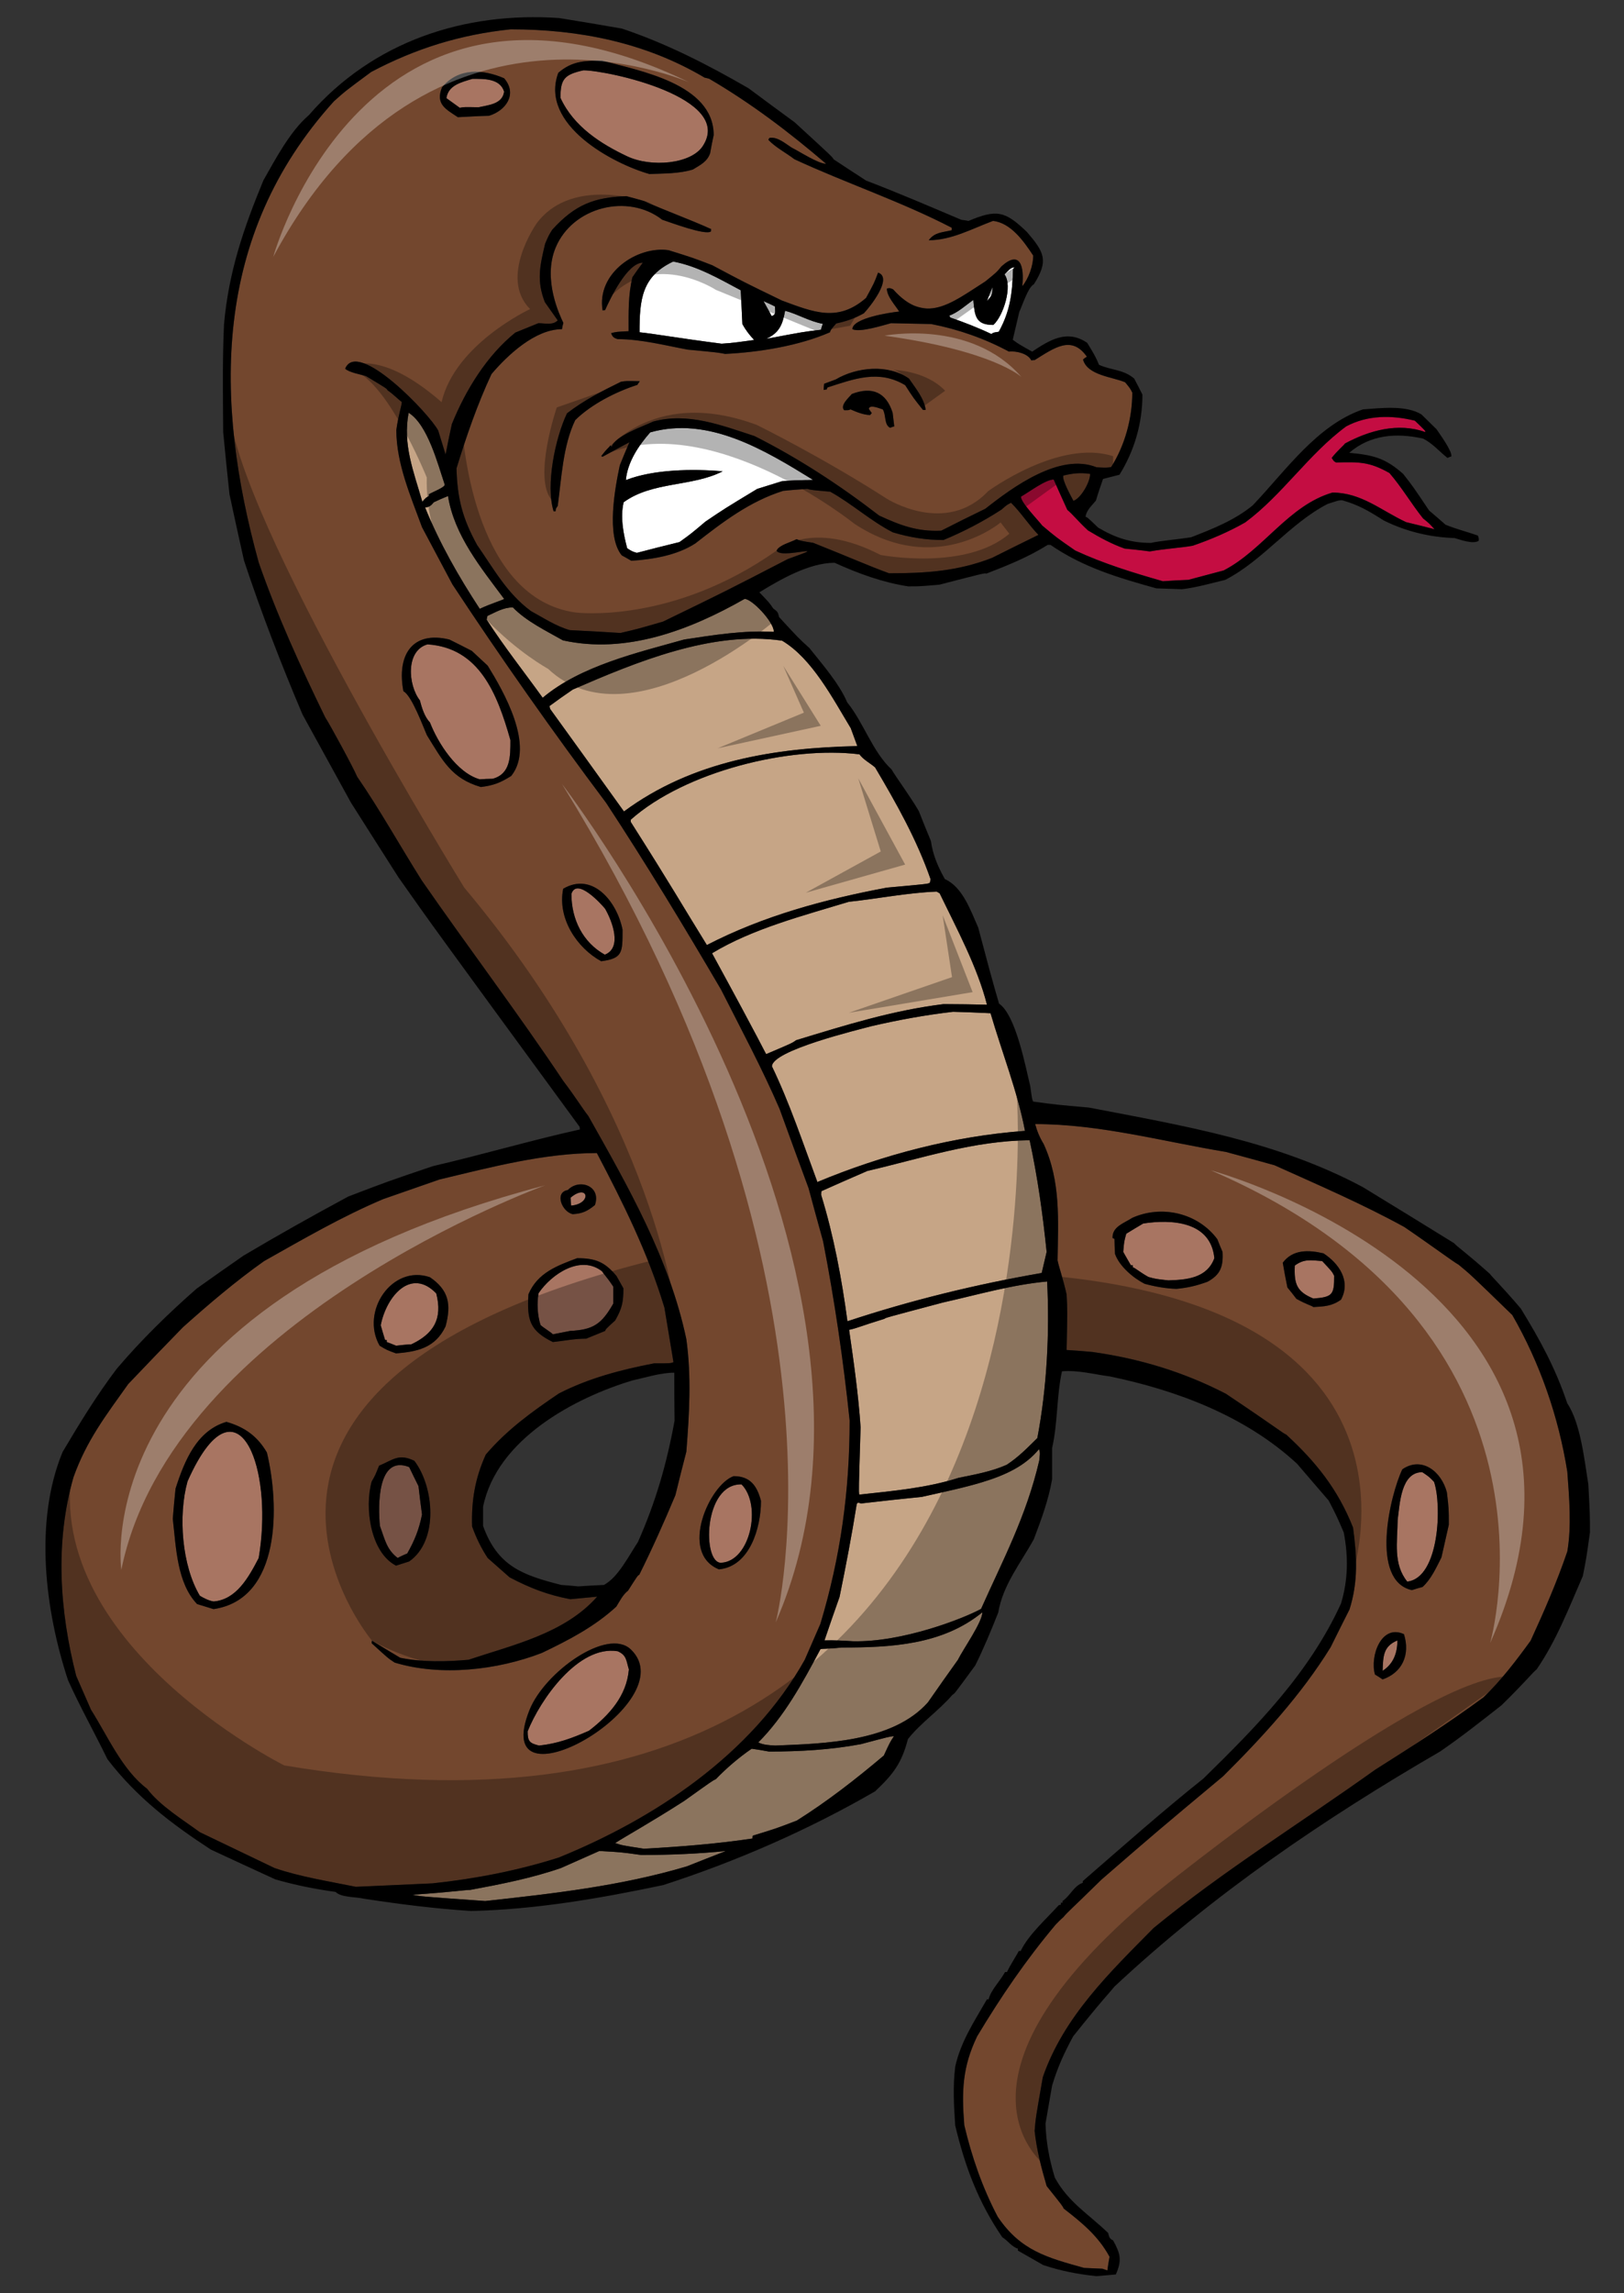
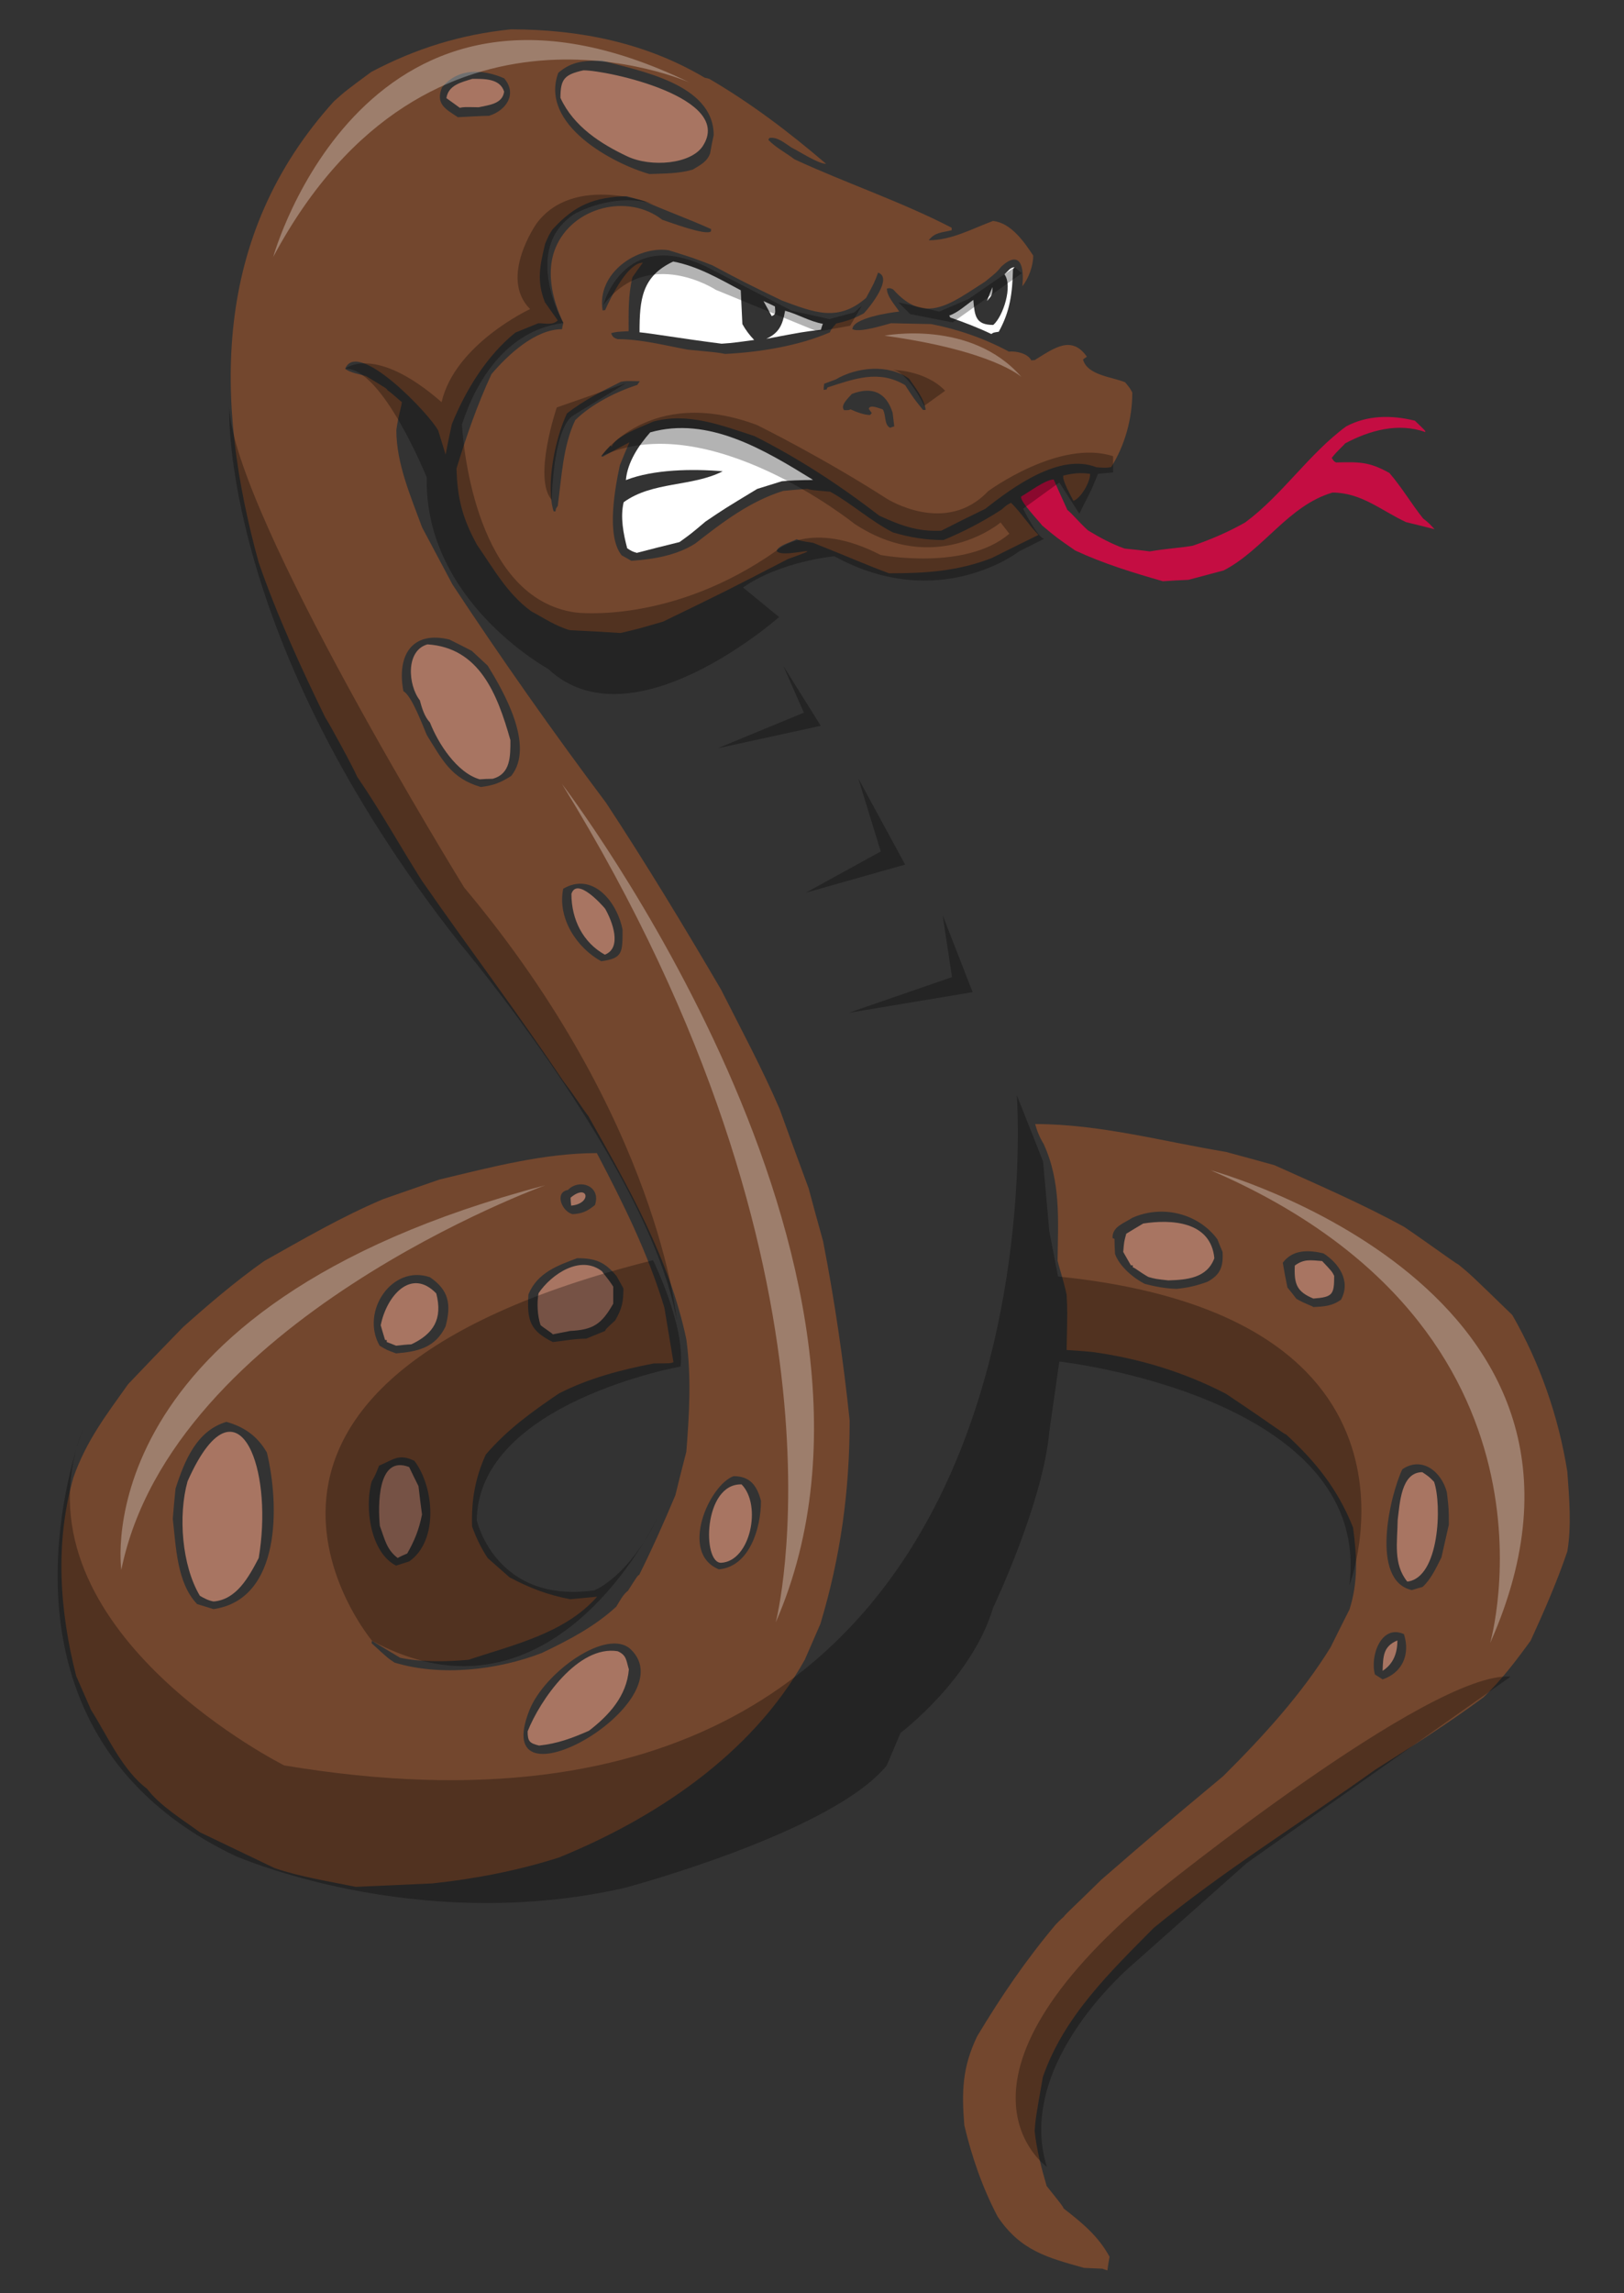
<svg xmlns="http://www.w3.org/2000/svg" version="1.1" id="Layer_1" x="0px" y="0px" width="141.784px" height="200.16px" viewBox="0 0 141.784 200.16" style="enable-background:new 0 0 141.784 200.16;" xml:space="preserve">
  <rect x="0" y="0" width="141.784" height="200.16" fill="#333333" stroke="none" />
  <path id="color4" style="fill:#C40D42;" d="M94.985,46.295c1.072,0.645,2.028,1.166,3.199,1.587  c0.715,0.074,1.456,0.146,2.197,0.248c1.43-0.248,2.795-0.322,3.751-0.497c1.574-0.545,3.104-1.191,4.584-2.035  c3.249-2.405,5.543-5.977,8.814-8.382c1.864-0.994,3.988-0.994,5.997-0.496c0.93,0.892,0.93,0.892,0.906,0.992  c-2.363-0.844-4.874-0.148-6.998,0.992c-0.192,0.248-0.668,0.622-1.171,1.265c0.191,0.297,0.191,0.297,0.381,0.396  c2.008-0.048,2.891-0.075,4.658,0.921c1.075,1.24,1.911,2.679,2.939,3.966c0.501,0.399,0.501,0.399,1.003,0.942  c-0.834-0.221-1.672-0.42-2.487-0.619c-2.172-1.014-3.916-2.581-6.425-2.581c-3.844,1.119-6.039,5.013-9.504,6.798  c-1.028,0.271-2.055,0.544-3.082,0.82c-0.74,0.023-1.481,0.073-2.222,0.121c-2.604-0.743-5.183-1.537-7.646-2.678  c-1.648-1.14-1.648-1.14-2.888-2.183c-0.334-0.448-1.958-2.109-1.843-2.531c0.669-0.372,2.127-1.486,2.843-1.486  c0.383,0.868,0.788,1.76,1.194,2.651C93.672,44.905,94.101,45.478,94.985,46.295z" />
-   <path id="color3" style="fill:#C6A586;" d="M55.978,161.91c2.485,0,4.943-0.099,7.405-0.347c-1.147,0.443-2.294,0.893-3.416,1.341  c-5.731,1.708-11.68,2.38-17.604,3.025c-5.634-0.397-5.634-0.397-6.354-0.548c3.583-0.248,4.563-0.422,5.038-0.422  c2.676-0.496,5.351-1.019,7.932-1.911c1.099-0.493,2.221-0.99,3.345-1.485C54.188,161.662,54.188,161.662,55.978,161.91z   M67.134,152.882c-0.502-0.1-1.005-0.174-1.506-0.247c-1.097,0.744-2.219,1.71-3.127,2.651c-0.309,0.149-0.309,0.149-2.771,1.909  c-2.939,1.887-5.184,3.126-6.021,3.674c0.6,0.201,0.6,0.201,2.508,0.496c3.178-0.177,6.33-0.422,9.483-0.893  c0-0.102,0-0.175,0.023-0.249c2.03-0.621,2.03-0.621,3.847-1.318c2.677-1.685,5.158-3.619,7.594-5.677  c0.528-1.144,0.528-1.144,0.883-1.688c-0.355,0.023-0.355,0.023-2.889,0.695C72.506,152.73,69.855,152.882,67.134,152.882z   M71.623,143.952c-1.57,2.963-3.167,5.879-5.424,8.133c0.432,0.225,1.005,0.248,1.482,0.274c4.251-0.174,10.248-0.299,13.329-3.77  c0.857-1.241,1.742-2.48,2.624-3.721c0.432-0.895,2.128-3.274,2.128-4.144c-3.488,2.852-7.979,3.074-12.278,3.074  C72.054,143.952,71.791,143.878,71.623,143.952z M85.713,129.383c-1.547,0.47-3.313,0.838-5.252,1.274  c-1.768,0.171-3.535,0.368-5.279,0.569c-0.095-0.027-0.19-0.052-0.262-0.075c-0.047,0.023-0.096,0.075-0.121,0.123  c-0.43,2.704-0.955,5.435-1.503,8.114c-0.454,1.264-0.882,2.528-1.314,3.793c0.837-0.027,1.65,0.025,2.485,0.073  c4.313,0.104,9.667-1.99,11.187-2.824c1.851-4.158,3.948-8.061,5.08-12.953c0.023-0.344,0.118-0.693-0.025-0.99  C89.541,127.919,87.835,128.744,85.713,129.383z M82.324,113.689c-5.04,1.339-5.04,1.339-5.088,1.415  c-2.173,0.668-2.386,0.817-3.105,0.969c0.406,2.802,0.813,5.678,1.003,8.508c-0.167,5.504-0.167,5.504-0.12,5.877  c2.917-0.321,5.854-0.568,8.674-1.464c1.432-0.295,2.864-0.544,4.203-1.14c1.051-0.694,1.742-1.415,2.673-2.331  c0.839-4.389,1.077-9.18,0.858-13.667C88.367,112.127,85.313,113.021,82.324,113.689z M71.718,103.967  c-0.022,0.099-0.022,0.225-0.022,0.345c1.098,3.575,1.792,7.296,2.291,11.013c5.542-1.835,11.229-3.222,16.96-4.215  c0.145-0.618,0.289-1.24,0.431-1.836c-0.335-3.275-0.787-6.521-1.482-9.75c-4.943,0.051-9.36,1.563-14.163,2.679  C74.392,102.777,73.058,103.372,71.718,103.967z M76.138,89.555c-1.288,0.345-8.742,2.134-8.742,3.523  c1.553,3.225,2.723,6.746,3.965,10.094c5.707-2.382,11.965-4.018,18.126-4.464c-0.646-3.402-2.029-6.922-3.008-10.269  c-1.099-0.053-2.195-0.1-3.271-0.126C80.819,88.589,78.504,89.009,76.138,89.555z M62.166,83.205  c4.441,8.136,4.538,8.507,4.729,8.802c2.27-0.963,2.27-0.963,2.604-1.211c4.32-1.315,8.432-2.605,12.874-3.152  c1.264,0,2.532,0.025,3.796,0.053c-0.836-3.3-2.649-6.65-4.132-9.725c-0.096-0.048-0.188-0.102-0.264-0.149  c-2.577,0.101-5.11,0.62-7.665,0.89C70.19,79.906,65.723,81.047,62.166,83.205z M55.07,71.546v0.199  c3.655,5.756,4.372,7.07,6.643,10.742c4.945-2.554,10.295-3.993,15.716-5.01c3.558-0.322,3.558-0.322,3.75-0.422  c0.022-0.102,0.047-0.201,0.071-0.298c-1.218-3.498-2.987-6.624-4.849-9.774c-0.429-0.371-1.052-0.693-1.363-1.141  C68.955,65.085,59.814,67.333,55.07,71.546z M50.008,60.186c-0.693,0.472-1.361,0.942-2.03,1.438c0,0.074,0.024,0.147,0.047,0.25  c2.151,2.976,4.3,5.953,6.449,8.956c5.97-4.417,13.209-5.556,20.375-5.708c-0.192-0.519-0.383-1.041-0.573-1.562  c-1.579-2.604-3.37-6.077-5.996-7.639C62.166,55.025,55.5,57.804,50.008,60.186z M49.147,55.894c-1.435-0.816-3.2-1.661-4.37-2.877  c-0.836,0-1.505,0.421-2.221,0.744c-0.025,0.101-0.052,0.2-0.071,0.324c1.503,2.333,3.27,4.563,4.894,6.821  c3.322-2.802,8.313-3.944,12.35-5.083c2.578-0.395,5.207-0.818,7.834-0.67c0-0.87-1.91-2.877-2.556-2.877  C60.181,55.025,54.641,57.112,49.147,55.894z M44.012,52.273c-2.007-2.704-4.347-5.53-4.898-8.978  c-0.429,0.174-0.835,0.345-1.241,0.542c-0.216,0.275-0.429,0.448-0.763,0.448c1.264,3.126,2.94,6.051,4.776,8.856  C42.817,52.696,43.988,52.348,44.012,52.273z M38.83,42.303c-0.599-1.765-1.482-5.235-3.154-6.276  c-0.525,2.777,0.429,5.108,1.195,7.764c0.31-0.348,0.31-0.348,0.573-0.495v-0.15C37.753,42.947,38.83,42.55,38.83,42.303z" />
  <path id="color2" style="fill:#73472E;" d="M132.033,114.781c-3.656-3.549-3.656-3.549-4.684-4.392  c-0.384-0.197-2.556-1.808-4.754-3.3c-3.656-2.008-7.523-3.67-11.319-5.383c-1.436-0.396-2.843-0.791-4.254-1.165  c-5.541-0.917-11.011-2.429-16.647-2.429c0.166,0.619,0.405,1.19,0.739,1.734c1.508,3.274,1.267,6.624,1.218,10.171  c0.144,0.669,0.478,1.588,0.79,2.975c0.069,1.391,0.069,1.391,0,4.84c0.739,0.046,1.481,0.099,2.245,0.172  c4.084,0.57,7.955,1.734,11.656,3.646c4.492,3.005,4.97,3.448,5.279,3.572c2.555,2.355,4.492,4.738,5.827,8.111  c0.336,2.532,0.456,4.713-0.309,7.143c-0.55,1.09-1.101,2.183-1.65,3.3c-2.553,4.143-5.969,7.864-9.386,11.26  c-5.731,4.785-5.731,4.785-10.629,9.03c-2.747,2.702-2.94,2.804-3.32,3.273c-0.241,0.2-0.455,0.422-0.67,0.645  c-2.604,3.104-4.753,6.249-6.854,9.75c-1.289,2.68-1.364,4.787-1.123,7.764c0.666,2.8,1.575,5.431,2.915,7.986  c2.004,2.976,4.344,3.571,7.546,4.468c0.523,0.022,1.053,0.047,1.601,0.07c0.144,0.05,0.284,0.103,0.429,0.15  c0.049-0.396,0.119-0.793,0.19-1.191c-0.979-1.811-2.411-2.977-4.01-4.218c-0.074-0.195-0.074-0.195-1.48-1.958  c-0.479-1.637-0.861-3.101-1.052-4.811c0.095-1.144,0.095-1.144,0.716-4.688c1.817-5.285,5.879-9.181,9.676-13.025  c6.135-5.034,12.898-9.202,19.344-13.814c3.179-2.011,6.404-4.069,9.462-6.325c1.527-1.464,2.866-3.225,4.107-4.936  c1.172-2.556,2.292-5.113,3.203-7.791c0.381-2.23,0.165-4.71,0-6.968C136.067,123.636,134.443,118.972,132.033,114.781z   M105.424,111.877c-0.958,0.347-1.696,0.522-2.701,0.62c-0.932-0.025-1.889-0.197-2.794-0.443c-0.977-0.498-2.195-1.518-2.582-2.606  c-0.023-0.444-0.046-0.892-0.046-1.313c-0.072-0.027-0.12-0.052-0.168-0.074c-0.047-0.991,1.003-1.292,1.722-1.763  c2.553-1.143,5.709-0.444,7.425,1.864c0.145,0.366,0.29,0.741,0.457,1.112C106.809,110.564,106.547,111.261,105.424,111.877z   M117.078,113.442c-0.786,0.568-1.481,0.595-2.413,0.644c-0.191-0.147-0.547-0.196-1.48-0.717c-0.261-0.349-0.523-0.671-0.787-0.992  c-0.144-0.722-0.287-1.438-0.405-2.159c0.883-1.19,2.291-1.115,3.557-0.818C116.888,110.268,117.961,111.806,117.078,113.442z   M120.708,146.584c-0.239-0.153-0.452-0.302-0.667-0.426c-0.457-1.586,0.549-4.44,2.533-3.521  C123.143,144.446,122.404,146.009,120.708,146.584z M125.845,135.938c-0.452,0.894-0.909,1.908-1.65,2.579  c-0.309,0.078-0.619,0.173-0.93,0.273c-3.681-0.817-1.91-8.283-0.836-10.543c1.695-1.164,3.416,0.175,3.892,2.009  c0.169,1.439,0.169,1.439,0.169,2.832C126.275,134.029,126.059,134.974,125.845,135.938z M48.79,162.134  c8.248-3.354,16.814-8.922,21.472-17.264c0.456-1.044,0.908-2.084,1.362-3.128c1.769-5.875,2.555-11.607,2.555-17.758  c-0.546-5.234-1.313-10.469-2.316-15.63c-0.429-1.56-0.861-3.099-1.267-4.636c-0.858-2.307-1.696-4.616-2.532-6.922  c-1.529-3.544-3.366-6.969-5.112-10.418c-3.223-5.504-6.542-10.985-10.031-16.295c-4.634-6.177-9.172-12.625-13.423-19.075  c-0.884-1.66-1.768-3.325-2.652-4.987c-0.979-2.677-2.244-5.555-2.244-8.483c0.167-1.264,0.478-2.133,0.478-2.455  c-0.239-0.147-0.645-0.595-1.244-1.018c-0.07-0.147-0.07-0.147-1.885-1.239c-0.404-0.125-1.505-0.32-1.814-0.644  c1.076-2.654,7.405,3.994,8.122,5.405c0.212,0.695,0.428,1.393,0.644,2.087c0.167-0.894,0.357-1.786,0.547-2.657  c1.219-2.999,3.056-5.977,5.542-7.986c0.668-0.273,1.336-0.546,2.006-0.817c0.621,0,1.267,0.195,1.695-0.249  c-0.38-0.547-0.763-1.068-1.121-1.588c-0.742-1.885-0.432-3.199,0.024-5.111c0.31-0.717,0.31-0.717,0.619-1.215  c2.006-2.206,3.68-2.829,6.472-2.927c0.503,0.125,1.005,0.273,1.529,0.421c1.936,0.869,3.966,1.588,5.877,2.456  c-0.024,0.049-0.024,0.125-0.024,0.2c-0.479,0.369-3.488-0.77-4.252-1.019c-2.994-2.334-7.825-1.129-9.308,2.434  c-1.164,2.802,0.397,5.97,0.676,6.575c-0.049,0.174-0.095,0.344-0.12,0.543c-2.341,0-4.744,2.257-6.154,3.917  c-1.239,2.654-2.196,5.433-3.056,8.235c0.072,2.63,0.526,4.365,1.792,6.673c1.482,2.135,2.626,4.243,4.706,5.779  c1.099,0.595,2.173,1.317,3.391,1.665c1.457,0.073,2.938,0.147,4.422,0.248c1.501-0.347,1.501-0.347,3.725-0.994  c5.467-2.653,5.467-2.653,10.891-5.457c1.696-0.618,1.696-0.618,1.696-0.694c-0.478,0-2.459,0.472-2.676-0.05  c0.242-0.496,1.243-0.718,1.743-0.991c0.361,0.147,0.361,0.147,1.458,0.32c3.367,1.34,4.776,1.986,6.618,2.656  c3.178,0,5.996-0.173,8.981-1.34c1.336-0.672,2.698-1.341,4.061-2.011c-0.839-0.865-1.555-1.983-2.392-2.803  c-0.355,0.174-0.355,0.174-0.836,0.595c-1.601,1.04-3.319,1.935-5.063,2.654c-1.554,0-2.914-0.222-4.419-0.668  c-1.936-0.992-3.584-2.506-5.468-3.548c-1.651-0.148-1.651-0.148-2.007-0.247c-0.717,0.051-1.409,0.099-2.103,0.174  c-2.913,0.917-5.256,2.704-7.668,4.588c-1.599,1.04-3.702,1.389-5.589,1.514c-0.288-0.174-0.574-0.326-0.837-0.473  c-1.386-1.686-0.574-5.951-0.167-7.861c0.264-0.672,0.55-1.341,0.838-2.011c-0.786,0.421-1.577,0.841-2.341,1.265  c-0.047-0.023-0.096-0.047-0.121-0.047c0.479-0.645,0.645-0.722,0.812-0.944c0.025,0.026,0.051,0.074,0.097,0.125  c0.309-0.968,2.817-1.811,3.629-2.206c3.035-0.82,5.95,0.323,8.841,1.266c3.844,1.934,7.451,4.289,10.89,6.942  c1.888,0.87,3.346,1.415,5.421,1.316c1.269-0.646,2.558-1.29,3.848-1.913c2.389-1.882,6.498-4.908,9.699-3.621  c0.453,0.026,0.859,0.076,1.288-0.021c1.195-1.887,1.841-4.243,1.841-6.5c-0.194-0.374-0.194-0.374-0.623-0.895  c-1.073-0.469-3.296-0.595-3.677-1.984c0.095-0.1,0.214-0.174,0.336-0.249c-1.339-1.908-2.843-0.769-4.564,0.296  c-0.097,0-0.192,0-0.287,0.026c-0.288-0.595-1.313-0.844-1.961-0.77c-2.101-1.138-4.464-1.957-6.782-2.404  c-1.171-0.026-2.342-0.053-3.511-0.074c-0.646,0.171-2.748,0.844-3.367,0.521c0-0.969,3.319-1.463,4.085-1.538  c-0.36-0.571-1.076-1.316-1.076-2.007c0.264-0.053,0.264-0.053,0.548,0.072c2.797,3.147,5.017,1.239,8.051-0.695  c0.98-0.796,0.98-0.796,1.408-1.314c1.626-1.463,2.009,0,1.814,1.737c0.551-0.67,0.956-1.789,0.956-2.679  c-0.834-1.266-1.958-2.854-3.508-3.025c-1.862,0.693-3.633,1.687-5.614,1.687c0.522-0.696,1.147-0.67,2.004-0.871v-0.22  c-4.396-2.283-9.244-3.896-13.734-5.98c-0.74-0.572-1.601-0.994-2.269-1.686c0.023-0.075,0.048-0.125,0.094-0.172  c0.695-0.127,1.385,0.496,1.936,0.843c0.694,0.345,2.32,1.413,3.008,1.413c-3.247-2.777-6.517-5.26-10.197-7.417  c-0.141-0.05-0.286-0.074-0.405-0.1c-5.183-3.077-10.987-4.219-16.935-4.219c-4.349,0.448-8.288,1.663-12.182,3.723  c-2.246,1.662-2.246,1.662-3.248,2.556C18.488,20.628,18.7,35.01,22.586,49.1c1.599,4.612,3.678,9.151,5.805,13.516  c0.382,0.571,2.459,4.39,2.793,5.188c1.982,2.876,3.774,6.099,5.638,9.05c4.061,5.856,8.384,11.56,12.347,17.491  c1.196,1.585,1.602,2.304,2.198,3.074c3.463,6.152,7.07,12.429,8.553,19.472c0.453,3.301,0.261,6.5,0,9.825  c-0.334,1.267-0.644,2.529-0.957,3.795c-0.978,2.332-2.029,4.688-3.154,6.945c-0.143,0.073-0.143,0.073-0.979,1.387  c-0.453,0.347-0.717,0.895-1.025,1.393c-1.91,1.757-4.157,2.923-6.498,4.042c-3.917,1.513-8.838,2.059-12.851,0.843  c-0.572-0.372-0.572-0.372-2.007-1.686c0-0.074,0-0.146,0.025-0.223c0.813,0.496,1.626,0.992,2.462,1.486  c1.909,0.395,4.036,0.348,5.969,0.176c3.848-1.293,8.386-2.282,11.229-5.509c-0.79,0.075-1.58,0.148-2.343,0.223  c-1.958-0.371-3.51-0.965-5.303-1.91c-0.646-0.569-1.29-1.141-1.91-1.685c-0.575-0.869-1.003-1.761-1.364-2.755  c-0.07-2.279,0.264-4.214,1.195-6.274c1.863-2.181,4.038-3.744,6.379-5.331c2.604-1.34,5.468-2.084,8.312-2.63  c1.434,0,1.434,0,1.696-0.1c-0.262-1.588-0.526-3.177-0.79-4.763c-1.457-4.811-3.581-9.08-5.899-13.493  c-4.609,0-9.27,1.239-13.735,2.306c-1.645,0.571-3.294,1.142-4.919,1.713c-3.629,1.536-6.95,3.473-10.392,5.407  c-2.459,1.736-4.847,3.769-7.094,5.779c-1.602,1.638-3.201,3.298-4.778,4.961c-1.957,2.753-3.629,4.912-4.778,8.135  c-1.623,5.681-1.218,11.633,0.24,17.338c0.43,0.97,0.861,1.96,1.291,2.951c1.434,2.257,2.722,5.262,4.897,6.897  c1.121,1.486,3.128,2.704,4.609,3.793c2.175,1.044,4.35,2.083,6.521,3.127c2.244,0.77,4.777,1.164,7.094,1.638  c2.221-0.099,4.444-0.198,6.688-0.299C41.505,163.993,45.206,163.274,48.79,162.134z M55.644,33.595  c-1.862,0.598-4.013,1.689-5.423,3.077c-1.074,2.234-1.194,5.037-1.528,7.491c-0.167,0.226-0.167,0.226-0.19,0.473h-0.167  c-0.716-2.282,0.144-6.425,1.169-8.56c1.484-1.139,3.036-1.934,4.707-2.752c0.405-0.074,0.405-0.074,1.649-0.049  C55.789,33.372,55.715,33.47,55.644,33.595z M77.714,37.34c-0.551-0.272-0.335-1.14-0.647-1.611  c-0.238-0.051-1.122-0.474-1.219-0.051c0.074,0.125,0.168,0.247,0.265,0.374c-0.045,0.048-0.097,0.098-0.142,0.171  c-0.549,0-1.219-0.271-1.721-0.495c-0.143,0.074-0.143,0.074-0.549,0.074c-0.406-0.421,0.452-1.141,0.667-1.415  c1.792-0.691,3.01-0.123,3.562,1.639c0.045,0.395,0.094,0.794,0.143,1.191C77.953,37.243,77.835,37.292,77.714,37.34z   M79.362,33.048c0.572,0.843,1.315,1.714,1.457,2.73H80.58c-0.835-1.043-0.835-1.043-1.553-2.158  c-2.315-1.389-4.467-0.545-6.781,0.198c-0.025,0.05-0.049,0.101-0.072,0.175c-0.096,0-0.194,0.025-0.264,0.049  c0-0.198,0.023-0.372,0.044-0.546c0.337-0.124,0.671-0.246,1.004-0.374C74.799,32.031,77.57,31.76,79.362,33.048z M68.256,26.228  c2.817,1.043,4.898,1.912,7.355-0.221c0.717-1.317,0.717-1.317,1.051-2.209c1.34,0.448-0.762,3.053-1.24,3.548  c-0.791,0.447-1.529,0.695-2.414,0.89c-0.477,0.548-0.477,0.548-0.548,0.771c-2.747,1.191-6.162,1.738-9.148,1.886  c-0.644-0.125-0.644-0.125-3.272-0.374c-1.981-0.369-4.084-0.916-6.112-0.916c-0.334-0.101-0.457-0.198-0.572-0.522  c0.475-0.121,0.475-0.121,1.526-0.171c0-1.613-0.049-3.15,0.336-4.715c0.284-0.422,0.594-0.844,0.906-1.265  c-1.363,0-2.866,3.178-3.296,4.144c-0.072,0-0.143,0-0.215,0.026c-0.548-3.269,3.024-5.653,5.757-5.261  c2.147,0.67,2.147,0.67,3.822,1.317C64.982,24.64,64.982,24.64,68.256,26.228z M48.741,6.36c1.195-1.041,2.317-1.065,3.823-1.065  c3.173,0.868,9.744,2.009,9.744,6.497c-0.117,0.521-0.214,1.041-0.311,1.589c-0.263,0.744-0.857,1.018-1.502,1.414  c-1.195,0.372-2.559,0.347-3.8,0.395C53.549,14.298,47.067,10.89,48.741,6.36z M38.591,7.624c1.432-1.733,3.584-1.585,5.421-0.791  c1.194,1.389,0.143,2.828-1.314,3.273c-0.908,0.024-1.814,0.076-2.723,0.125C38.925,9.534,37.992,9.09,38.591,7.624z M44.631,67.729  c-0.954,0.593-1.502,0.817-2.65,0.965c-2.559-0.744-3.319-2.284-4.705-4.513c-0.287-0.622-1.314-3.474-2.057-3.848  c-0.597-3.147,0.766-5.307,4.015-4.512c0.646,0.32,1.291,0.643,1.958,0.99c0.454,0.421,0.906,0.843,1.387,1.291  C43.941,60.312,46.733,65.098,44.631,67.729z M52.49,83.901c-2.102-1.144-3.843-3.721-3.32-6.327c2.533-1.49,4.683,1.066,5.183,3.57  C54.353,83.131,54.377,83.651,52.49,83.901z M64.051,128.845c1.41,0,2.031,0.794,2.387,2.159c0,2.38-1,5.73-3.675,5.976  C59.255,135.541,61.951,129.58,64.051,128.845z M46.223,149.266c1.319-3.316,6.819-7.249,8.853-5.295  C59.924,148.616,42.534,158.542,46.223,149.266z M49.576,103.869c1.004-1.043,2.939-0.349,2.365,1.313  c-0.669,0.545-1.1,0.744-1.933,0.796C49.052,105.776,48.383,104.065,49.576,103.869z M46.137,112.97  c0.79-1.885,2.533-2.506,4.251-3.149c1.602,0,2.415,0.322,3.44,1.562c0.192,0.347,0.382,0.694,0.598,1.069  c0,1.211-0.12,1.761-0.719,2.803c-0.812,0.745-0.812,0.745-0.881,0.917c-0.549,0.224-1.097,0.443-1.648,0.672  c-1.051,0-1.936,0.194-2.914,0.295C46.255,116.146,45.994,115.23,46.137,112.97z M18.645,140.45  c-0.478-0.145-0.958-0.293-1.435-0.439c-1.767-1.839-1.838-4.963-2.125-7.443c0.072-0.894,0.144-1.763,0.24-2.633  c0.808-2.517,1.873-5.065,4.443-5.829c1.575,0.448,2.699,1.24,3.534,2.68C24.4,131.349,24.567,139.584,18.645,140.45z   M37.539,111.482c1.623,1.116,1.884,2.331,1.362,4.29c-0.909,1.91-2.533,2.21-4.324,2.357c-0.813-0.296-0.813-0.296-1.434-0.672  C31.447,114.486,34.217,110.341,37.539,111.482z M32.449,129.315c0.312-0.544,0.312-0.544,0.647-1.385  c1.219-0.499,1.696-1.096,3.081-0.425c1.719,2.256,2.149,6.968-0.453,8.783c-0.382,0.12-0.765,0.244-1.146,0.366  C32.356,135.518,31.804,131.622,32.449,129.315z M95.174,41.361c0,0.743-0.812,2.129-1.457,2.357  c-0.165-0.324-1.024-1.835-0.882-2.209C93.672,41.31,94.291,41.235,95.174,41.361z" />
  <path id="color1" style="fill:#A87562;" d="M46.065,151.121c1.086-2.744,4.416-7.551,7.861-6.995  c0.786,0.347,0.738,0.793,0.977,1.588c-0.19,2.329-1.743,4.015-3.486,5.354c-1.481,0.648-2.725,1.118-4.349,1.292  C46.233,152.16,46.065,151.987,46.065,151.121z M120.708,145.838c0.933-0.598,1.292-1.536,1.292-2.655  C120.758,143.704,120.758,144.548,120.708,145.838z M16.376,129.292c-0.835,2.978-0.501,7.364,1.074,9.995  c0.383,0.225,0.765,0.422,1.195,0.496c1.982-0.155,3.053-2.083,3.942-3.795c0.61-3.613,0.286-7.234-0.635-9.293  C20.807,124.132,18.73,123.988,16.376,129.292z M124.175,128.498c-1.864,0-1.961,2.73-2.151,4.169  c-0.023,1.935-0.407,3.842,0.838,5.382c2.817-0.32,3.032-6.722,2.34-8.707C124.767,128.895,124.767,128.895,124.175,128.498z   M62.974,136.404c2.532-0.145,3.561-5.024,1.769-6.84C61.382,129.475,61.298,136.5,62.974,136.404z M34.718,135.988  c0.262-0.147,0.55-0.272,0.837-0.396c0.644-1.139,1.027-2.084,1.289-3.399c-0.117-0.844-0.213-1.661-0.309-2.477  c-0.288-0.572-0.55-1.116-0.813-1.664c-2.795-1.092-2.724,3.396-2.558,5.137C33.597,134.354,33.742,135.244,34.718,135.988z   M33.765,116.964v0.174c0.263,0.1,0.527,0.2,0.813,0.32c0.43-0.048,0.882-0.098,1.338-0.12c1.935-0.918,2.747-2.208,2.173-4.441  c-2.198-2.282-4.346,0.223-4.85,2.779c0.121,0.421,0.241,0.845,0.381,1.288H33.765z M48.264,116.468  c0.501-0.102,1.003-0.2,1.505-0.297c2.005-0.099,2.745-0.574,3.771-2.382V112.3c-0.62-0.94-0.884-1.141-0.955-1.315  c-1.886-1.512-4.442,0.227-5.564,1.889c-0.167,0.867-0.096,1.958,0.167,2.779C47.378,115.849,48.189,116.343,48.264,116.468z   M113.042,110.464c-0.07,1.612,0.169,2.282,1.623,2.878c1.697-0.124,1.816-0.35,1.816-1.982c-0.189-0.375-0.189-0.375-1.05-1.29  C114.403,109.994,113.854,109.87,113.042,110.464z M99.808,106.794c-0.501,0.296-1.003,0.596-1.48,0.892  c-0.19,0.696-0.19,0.696-0.263,1.589c0.217,0.373,0.43,0.767,0.669,1.168H98.9v0.172c0.194,0.049,0.646,0.445,1.363,0.845  c0.621,0.173,0.621,0.173,1.742,0.298c1.578-0.052,3.368-0.176,4.014-1.936C105.708,106.572,102.222,106.419,99.808,106.794z   M49.814,104.539c0,0.219,0.024,0.443,0.05,0.694C51.728,105.057,51.345,103.247,49.814,104.539z M49.888,78.021  c0,2.233,1.003,4.242,2.916,5.307c1.53-0.595,0.666-2.9,0.023-4.018C52.54,78.963,50.366,76.53,49.888,78.021z M37.323,56.243  c-1.935,0.545-1.696,3.571-0.668,4.886c0.168,0.643,0.406,1.438,0.884,1.935c0.692,1.786,2.342,4.391,4.346,4.96  c0.358-0.026,0.741-0.048,1.122-0.048c1.577-0.421,1.554-1.959,1.554-3.372C43.413,60.532,41.836,56.54,37.323,56.243z   M54.76,13.646c2.104,0.989,5.566,0.671,6.591-0.888c2.792-4.243-8.318-6.62-10.414-6.62c-1.672,0.37-2.007,0.766-2.007,2.404  C50.083,11.062,52.503,12.582,54.76,13.646z M41.79,9.363c0.859-0.198,2.078-0.271,2.223-1.364c-0.36-1.167-1.769-1.117-2.771-1.117  c-0.955,0.295-2.102,0.542-2.268,1.685c0.381,0.275,0.764,0.544,1.17,0.844C40.5,9.338,40.5,9.338,41.79,9.363z" />
  <path id="fill" style="fill:#FFFFFF;" d="M58.773,22.829c2.126,0.399,3.99,1.49,5.899,2.508c0.048,0.965,0.096,1.959,0.142,2.952  c0.288,0.519,0.624,0.964,1.03,1.386c-0.956,0.127-1.889,0.274-2.842,0.325c-3.68-0.472-6.068-0.895-7.167-0.996  C55.835,26.154,56.026,24.119,58.773,22.829z M71.672,28.783c0.046-0.173,0.097-0.346,0.168-0.52  c-1.148-0.198-2.175-0.844-3.297-1.14c-0.216,1.239-0.525,1.936-1.648,2.454C70.166,28.959,70.166,28.959,71.672,28.783z   M86.718,28.362c-1.551,0-1.622-0.795-1.742-2.183c-0.646,0.446-1.36,1.116-2.101,1.365c0.022,0.047,0.044,0.098,0.093,0.171  c1.218,0.422,2.436,0.892,3.583,1.439c0.166-0.125,0.166-0.125,0.646-0.198c0.979-1.762,1.193-3.35,1.242-5.435  c0.047-0.075,0.096-0.146,0.144-0.196c-0.384,0-0.598,0.37-0.887,0.619C88.44,24.963,87.58,27.619,86.718,28.362z M67.657,26.749  c-0.334-0.172-0.669-0.32-1.001-0.469c0.238,0.421,0.477,0.865,0.716,1.311C67.801,27.445,67.657,27.17,67.657,26.749z   M86.646,25.063c-0.167,0.396-0.332,0.796-0.479,1.217C86.601,25.782,86.646,25.731,86.646,25.063z M54.449,43.838  c2.508-1.833,5.996-1.337,8.647-2.703c-2.626-0.222-6.042-0.174-8.454,0.77c0.143-1.587,1.123-3.026,2.125-4.167  c5.088-1.438,9.984,1.537,14.213,4.144c-0.189,0.047-0.979-0.024-2.723,0.123c-0.716,0.221-1.434,0.448-2.15,0.67  c-2.864,1.734-2.864,1.734-4.515,2.851c-1.264,1.067-1.264,1.067-2.268,1.789c-1.243,0.297-2.483,0.621-3.725,0.942  c-0.406-0.125-0.406-0.125-0.839-0.397C54.427,46.618,54.139,45.13,54.449,43.838z" />
-   <path id="outline" d="M138.673,129.588c-0.336-2.081-0.672-5.355-1.838-7.092c-1.053-3.128-2.391-5.556-4.063-8.284  c-1.674-1.962-2.58-2.83-2.699-3.027c-2.175-1.935-2.818-2.332-3.133-2.681c-2.649-1.635-5.301-3.271-7.951-4.885  c-7.523-4.021-15.693-5.36-23.912-6.945c-2.843-0.25-2.843-0.25-4.872-0.523c-0.095-0.174-0.095-0.174-0.261-1.364  c-0.407-1.635-1.241-6.174-2.725-7.192c-0.07-0.32-0.213-0.547-1.813-6.626c-0.67-1.511-1.362-3.545-2.915-4.239  c-0.598-1.068-1.051-2.108-1.218-3.324c-0.358-0.867-0.718-1.735-1.051-2.604c-0.717-1.24-1.983-2.952-2.388-3.647  c-1.673-1.561-2.437-4.092-3.871-5.853c-0.691-1.638-2.195-3.348-3.297-4.739c-0.955-0.867-0.955-0.867-2.648-2.704  c-0.099-0.421-0.121-0.469-0.504-0.743c-0.358-0.522-0.358-0.522-1.218-1.415c1.816-1.116,4.347-2.579,6.569-2.579  c2.078,0.942,4.179,1.711,6.426,2.059c0.98,0,0.98,0,2.722-0.147c3.943-1.019,3.943-1.019,4.109-0.97  c1.863-0.718,3.654-1.441,5.352-2.505h0.238c2.843,1.961,5.947,2.879,9.244,3.795c0.741,0.027,1.479,0.048,2.243,0.075  c1.266-0.148,2.536-0.52,3.776-0.817c3.319-1.713,5.613-4.913,8.932-6.625c0.98-0.322,0.98-0.322,1.267-0.322  c1.432,0.397,2.387,0.969,3.629,1.762c1.958,0.969,4.037,1.465,6.189,1.538c0.524,0.148,1.574,0.546,2.101,0.249  c0.023-0.223,0.023-0.223-0.071-0.471c-0.931-0.323-1.911-0.572-2.819-0.943c-0.479-0.421-0.954-0.842-1.433-1.238  c-1.432-2.135-1.432-2.135-2.269-3.201c-1.573-1.391-2.603-1.639-4.705-1.839c1.84-1.587,4.109-1.76,6.45-1.239  c0.834,0.423,1.409,1.118,2.126,1.688c0.096-0.047,0.214-0.1,0.334-0.125c0.12-0.42-1.026-1.985-1.289-2.38  c-0.456-0.446-0.887-0.869-1.315-1.29c-1.362-0.844-3.606-0.545-5.11-0.444c-4.038,1.389-6.738,5.356-9.628,8.382  c-1.572,1.291-3.51,2.059-5.372,2.779c-1.052,0.173-2.795,0.321-3.509,0.494c-1.771,0-3.108-0.446-4.613-1.337  c-0.932-0.895-0.932-0.895-1.101-0.944c0.098-0.596,0.527-0.942,0.91-1.414c0.19-0.644,0.405-1.265,0.621-1.887  c0.479-0.121,0.955-0.249,1.436-0.368c1.312-2.108,2.004-4.517,2.004-6.995c-0.239-0.475-0.478-0.943-0.716-1.393  c-0.934-0.817-2.008-0.717-3.081-1.212c-0.264-0.696-0.646-1.291-1.028-1.914c-1.743-1.188-3.247-0.269-4.801,0.77  c-1.195-0.669-1.195-0.669-1.696-1.039c0.19-0.822,0.382-1.638,0.572-2.432c0.262-0.545,0.764-2.159,1.268-2.406  c1.336-2.083,0.884-2.829-0.599-4.565c-1.909-1.835-2.626-2.009-5.11-0.965c-0.216-0.053-0.43-0.077-0.618-0.099  c-2.749-1.166-5.519-2.357-8.316-3.425c-0.955-0.619-1.91-1.241-2.843-1.861c-0.093-0.197-0.093-0.197-3.391-3.224  c-1.359-0.99-2.698-1.987-4.035-2.977c-3.558-2.058-7.191-3.918-11.06-5.208c-1.838-0.322-3.654-0.623-5.468-0.917  c-8.241-0.569-16.243,2.008-21.857,8.479c-1.646,1.415-2.888,3.797-3.964,5.685c-1.743,4.217-3.036,8.012-3.441,12.575  c-0.143,3.123-0.093,6.276-0.071,9.402c0.167,1.808,0.36,3.62,0.55,5.431c0.406,1.911,0.836,3.845,1.268,5.78  c1.501,4.539,3.247,9.052,5.11,13.442c1.409,2.557,2.817,5.112,4.228,7.69c1.36,2.157,2.747,4.317,4.133,6.5  c2.984,4.242,2.984,4.242,15.834,21.804c0,0.073,0,0.146,0.023,0.221c-4.275,0.943-8.549,2.209-12.828,3.199  c-3.965,1.341-3.965,1.341-7.402,2.657c-3.081,1.661-6.141,3.374-9.148,5.161c-1.363,0.938-2.724,1.909-4.086,2.874  c-2.462,2.161-4.827,4.467-6.974,6.996c-1.746,2.305-3.251,4.763-4.731,7.267c-2.507,6.079-1.528,13.841,0.477,19.92  c1.05,2.33,2.318,4.587,3.441,6.895c2.553,3.324,5.563,5.628,9.028,7.885c1.863,0.87,3.749,1.741,5.638,2.606  c1.72,0.496,3.462,0.843,5.253,1.091c0.478,0.498,1.769,0.422,2.484,0.595c3.104,0.476,6.211,0.868,9.34,1.069  c5.637-0.127,11.226-1.093,16.768-2.259c6.377-2.059,12.683-4.813,18.511-8.186c1.552-1.466,2.317-2.432,2.865-4.563  c1.147-1.438,2.675-2.456,3.895-3.87c0.165-0.076,0.165-0.076,1.982-2.557c0.741-1.486,1.385-3.051,2.006-4.612  c0.405-2.408,1.958-4.316,3.104-6.398c0.646-1.686,1.29-3.448,1.599-5.235v-2.73c0.502-2.182,0.381-4.512,0.861-6.694  c1.387-0.127,2.82,0.271,4.18,0.444c5.854,1.218,11.822,3.449,16.338,7.615c0.906,1.066,1.84,2.138,2.772,3.226  c0.692,1.342,0.692,1.342,1.312,2.778c0.406,2.135,0.383,4.116-0.238,6.198c-2.771,6.081-7.404,10.767-12.015,15.283  c-3.582,2.852-7.069,5.95-10.533,8.953v0.15c-0.765,0.248-1.121,1.165-1.766,1.588v0.146h-0.144v0.173  c-0.072,0-0.145,0.026-0.193,0.05c-1.075,1.188-2.627,2.556-3.32,3.994H88.94c-0.169,0.374-0.646,1.043-1.027,1.835h-0.168  c-0.405,0.77-1.243,1.564-1.433,2.381h-0.146c-1.096,1.909-2.293,3.697-2.771,5.88c-0.215,1.786-0.116,3.349,0,5.133  c0.862,3.601,2.009,6.678,4.111,9.754c0.451,0.271,0.858,0.864,1.36,0.991v0.173c0.741,0.424,1.482,0.845,2.222,1.267  c1.577,0.52,2.986,0.79,4.635,0.966c0.548-0.05,1.121-0.1,1.694-0.149c0.551-1.237,0.404-1.81-0.239-2.974  c-0.312-0.149-0.334-0.271-0.43-0.646c-1.719-1.66-3.485-2.679-4.657-4.835c-0.479-1.591-0.764-3.052-0.813-4.716  c0.193-1.112,0.384-2.205,0.573-3.299c0.477-1.611,1.053-2.853,1.841-4.313c2.676-3.351,3.175-3.797,3.606-4.345  c8.622-8.06,18.295-14.635,28.422-20.512c1.815-1.239,3.633-2.678,5.375-4.045c2.03-1.984,2.843-2.999,3.058-3.123  c1.723-2.506,2.819-5.36,4.038-8.16c0.309-1.566,0.309-1.566,0.619-3.797C138.813,132.318,138.813,132.318,138.673,129.588z   M91.377,109.274c-0.142,0.596-0.286,1.218-0.431,1.836c-5.731,0.993-11.417,2.38-16.96,4.215  c-0.499-3.718-1.193-7.438-2.291-11.013c0-0.12,0-0.246,0.022-0.345c1.34-0.596,2.674-1.189,4.014-1.764  c4.802-1.115,9.219-2.628,14.163-2.679C90.59,102.754,91.042,105.999,91.377,109.274z M89.488,98.708  c-6.161,0.446-12.42,2.082-18.126,4.464c-1.243-3.348-2.413-6.869-3.965-10.094c0-1.39,7.454-3.179,8.742-3.523  c2.366-0.545,4.681-0.966,7.071-1.243c1.076,0.027,2.173,0.075,3.271,0.126C87.459,91.787,88.843,95.307,89.488,98.708z   M81.772,77.822c0.075,0.048,0.169,0.101,0.264,0.149c1.482,3.075,3.297,6.425,4.132,9.725c-1.264-0.027-2.532-0.053-3.796-0.053  c-4.442,0.546-8.554,1.835-12.874,3.152c-0.335,0.248-0.335,0.248-2.604,1.211c-0.192-0.295-0.288-0.667-4.729-8.802  c3.558-2.158,8.024-3.299,11.942-4.493C76.663,78.442,79.195,77.923,81.772,77.822z M76.401,66.982  c1.863,3.149,3.631,6.275,4.849,9.774c-0.024,0.097-0.049,0.196-0.071,0.298c-0.193,0.101-0.193,0.101-3.75,0.422  c-5.421,1.016-10.771,2.456-15.716,5.01c-2.27-3.672-2.987-4.984-6.643-10.742v-0.199c4.744-4.213,13.885-6.46,19.968-5.704  C75.349,66.29,75.972,66.612,76.401,66.982z M68.281,55.92c2.625,1.562,4.417,5.034,5.996,7.639c0.19,0.521,0.381,1.044,0.573,1.562  c-7.167,0.15-14.406,1.29-20.375,5.708c-2.149-3.002-4.298-5.979-6.449-8.956c-0.022-0.102-0.047-0.174-0.047-0.249  c0.669-0.496,1.337-0.966,2.03-1.438C55.5,57.804,62.166,55.025,68.281,55.92z M67.563,55.151c-2.627-0.147-5.256,0.275-7.834,0.67  c-4.037,1.14-9.028,2.282-12.35,5.083c-1.624-2.259-3.391-4.488-4.894-6.821c0.021-0.124,0.046-0.224,0.071-0.324  c0.716-0.322,1.385-0.744,2.221-0.744c1.17,1.217,2.936,2.061,4.37,2.877c5.493,1.217,11.034-0.868,15.861-3.62  C65.653,52.273,67.563,54.281,67.563,55.151z M37.873,43.838c0.406-0.197,0.813-0.368,1.241-0.542  c0.551,3.447,2.89,6.274,4.898,8.978c-0.024,0.075-1.195,0.422-2.126,0.87c-1.838-2.805-3.512-5.73-4.776-8.856  C37.444,44.287,37.656,44.114,37.873,43.838z M36.87,43.791c-0.766-2.656-1.72-4.986-1.195-7.764  c1.673,1.041,2.555,4.513,3.154,6.276c0,0.246-1.076,0.645-1.386,0.843v0.15C37.18,43.443,37.18,43.443,36.87,43.791z   M94.985,46.295c1.072,0.645,2.028,1.166,3.199,1.587c0.715,0.074,1.456,0.146,2.197,0.248c1.43-0.248,2.795-0.322,3.751-0.497  c1.574-0.545,3.104-1.191,4.584-2.035c3.249-2.405,5.543-5.977,8.814-8.382c1.864-0.994,3.988-0.994,5.997-0.496  c0.93,0.892,0.93,0.892,0.906,0.992c-2.363-0.844-4.874-0.148-6.998,0.992c-0.192,0.248-0.668,0.622-1.171,1.265  c0.191,0.297,0.191,0.297,0.381,0.396c2.008-0.048,2.891-0.075,4.658,0.921c1.075,1.24,1.911,2.679,2.939,3.966  c0.501,0.399,0.501,0.399,1.003,0.942c-0.834-0.221-1.672-0.42-2.487-0.619c-2.172-1.014-3.916-2.581-6.425-2.581  c-3.844,1.119-6.039,5.013-9.504,6.798c-1.028,0.271-2.055,0.544-3.082,0.82c-0.74,0.023-1.481,0.073-2.222,0.121  c-2.604-0.743-5.183-1.537-7.646-2.678c-1.648-1.14-1.648-1.14-2.888-2.183c-0.334-0.448-1.958-2.109-1.843-2.531  c0.669-0.372,2.127-1.486,2.843-1.486c0.383,0.868,0.788,1.76,1.194,2.651C93.672,44.905,94.101,45.478,94.985,46.295z   M93.717,43.718c-0.165-0.324-1.024-1.835-0.882-2.209c0.837-0.198,1.456-0.272,2.339-0.146  C95.174,42.104,94.362,43.491,93.717,43.718z M88.44,23.524c-0.049,2.085-0.263,3.672-1.242,5.435  c-0.48,0.073-0.48,0.073-0.646,0.197c-1.146-0.546-2.365-1.017-3.583-1.439c-0.049-0.075-0.07-0.125-0.093-0.171  c0.74-0.249,1.454-0.919,2.101-1.365c0.12,1.386,0.191,2.183,1.742,2.183c0.861-0.744,1.723-3.399,0.979-4.415  c0.289-0.249,0.502-0.619,0.886-0.619C88.536,23.376,88.487,23.449,88.44,23.524z M86.169,26.28  c0.146-0.421,0.312-0.821,0.479-1.217C86.646,25.731,86.601,25.782,86.169,26.28z M31.066,164.688  c-2.317-0.474-4.851-0.867-7.094-1.638c-2.172-1.044-4.347-2.083-6.521-3.127c-1.48-1.089-3.488-2.307-4.609-3.794  c-2.174-1.636-3.463-4.64-4.897-6.896c-0.429-0.991-0.861-1.981-1.291-2.951c-1.458-5.705-1.863-11.656-0.24-17.338  c1.148-3.224,2.821-5.383,4.778-8.135c1.579-1.663,3.178-3.323,4.778-4.961c2.246-2.011,4.635-4.043,7.094-5.779  c3.442-1.935,6.761-3.871,10.392-5.407c1.624-0.571,3.274-1.142,4.919-1.713c4.466-1.065,9.126-2.306,13.735-2.306  c2.318,4.413,4.442,8.682,5.899,13.493c0.264,1.586,0.527,3.175,0.79,4.763c-0.262,0.099-0.262,0.099-1.696,0.099  c-2.844,0.547-5.708,1.291-8.312,2.632c-2.342,1.586-4.516,3.149-6.379,5.33c-0.931,2.061-1.265,3.995-1.195,6.274  c0.36,0.994,0.789,1.886,1.364,2.755c0.622,0.546,1.265,1.116,1.91,1.686c1.792,0.945,3.344,1.539,5.303,1.91  c0.764-0.073,1.553-0.147,2.343-0.223c-2.843,3.226-7.381,4.217-11.229,5.509c-1.933,0.172-4.061,0.221-5.969-0.176  c-0.837-0.494-1.649-0.99-2.462-1.486c-0.025,0.076-0.025,0.147-0.025,0.222c1.436,1.314,1.436,1.314,2.007,1.686  c4.012,1.216,8.934,0.67,12.85-0.843c2.341-1.119,4.588-2.284,6.499-4.042c0.309-0.498,0.573-1.046,1.025-1.393  c0.835-1.313,0.835-1.313,0.979-1.387c1.124-2.257,2.176-4.613,3.154-6.945c0.313-1.266,0.622-2.529,0.956-3.795  c0.261-3.325,0.453-6.525,0-9.825c-1.482-7.043-5.089-13.319-8.553-19.472c-0.596-0.769-1.001-1.487-2.198-3.074  c-3.964-5.931-8.286-11.633-12.347-17.491c-1.863-2.952-3.656-6.175-5.638-9.05c-0.334-0.796-2.41-4.616-2.794-5.188  c-2.127-4.365-4.206-8.903-5.805-13.516c-3.886-14.09-4.099-28.472,6.568-40.258c1.001-0.894,1.001-0.894,3.248-2.556  c3.894-2.06,7.833-3.273,12.182-3.723c5.948,0,11.752,1.143,16.935,4.219c0.12,0.025,0.265,0.049,0.405,0.1  c3.681,2.156,6.951,4.639,10.197,7.416c-0.688,0-2.314-1.067-3.008-1.413c-0.55-0.348-1.241-0.97-1.936-0.843  c-0.046,0.048-0.071,0.097-0.094,0.172c0.668,0.693,1.529,1.115,2.269,1.686c4.49,2.084,9.338,3.698,13.734,5.981v0.22  c-0.857,0.2-1.482,0.174-2.004,0.871c1.981,0,3.751-0.994,5.614-1.687c1.55,0.17,2.674,1.76,3.508,3.025  c0,0.891-0.405,2.009-0.956,2.679c0.194-1.737-0.188-3.201-1.814-1.737c-0.428,0.519-0.428,0.519-1.408,1.314  c-3.034,1.934-5.254,3.843-8.051,0.695c-0.284-0.125-0.284-0.125-0.548-0.072c0,0.691,0.716,1.436,1.076,2.007  c-0.767,0.075-4.085,0.569-4.085,1.538c0.62,0.323,2.721-0.349,3.367-0.521c1.17,0.021,2.34,0.048,3.511,0.074  c2.319,0.446,4.683,1.266,6.783,2.404c0.646-0.074,1.672,0.174,1.96,0.77c0.095-0.026,0.19-0.026,0.287-0.026  c1.722-1.065,3.226-2.204,4.564-0.296c-0.121,0.075-0.241,0.149-0.336,0.249c0.381,1.39,2.604,1.515,3.677,1.985  c0.429,0.52,0.429,0.52,0.623,0.894c0,2.256-0.646,4.612-1.841,6.5c-0.43,0.098-0.835,0.048-1.288,0.021  c-3.201-1.287-7.31,1.738-9.699,3.621c-1.29,0.623-2.579,1.266-3.848,1.913c-2.075,0.099-3.533-0.446-5.421-1.316  c-3.439-2.653-7.046-5.009-10.89-6.942c-2.891-0.942-5.806-2.086-8.841-1.266c-0.812,0.396-3.32,1.239-3.629,2.206  c-0.046-0.05-0.072-0.098-0.097-0.125c-0.167,0.222-0.333,0.298-0.812,0.944c0.024,0,0.074,0.024,0.121,0.047  c0.765-0.423,1.555-0.842,2.342-1.265c-0.288,0.668-0.575,1.338-0.839,2.011c-0.407,1.911-1.219,6.175,0.167,7.861  c0.264,0.147,0.55,0.299,0.837,0.473c1.886-0.125,3.989-0.473,5.589-1.513c2.412-1.885,4.754-3.671,7.668-4.589  c0.693-0.075,1.386-0.123,2.103-0.173c0.357,0.099,0.357,0.099,2.007,0.247c1.884,1.042,3.531,2.556,5.468,3.548  c1.505,0.447,2.866,0.668,4.419,0.668c1.743-0.718,3.462-1.614,5.063-2.654c0.48-0.421,0.48-0.421,0.836-0.595  c0.838,0.82,1.553,1.937,2.392,2.803c-1.362,0.67-2.726,1.337-4.061,2.011c-2.985,1.166-5.805,1.34-8.981,1.34  c-1.841-0.67-3.25-1.316-6.618-2.656c-1.097-0.172-1.097-0.172-1.458-0.32c-0.501,0.272-1.502,0.494-1.743,0.99  c0.217,0.521,2.199,0.05,2.676,0.05c0,0.076,0,0.076-1.696,0.694c-5.425,2.805-5.425,2.805-10.891,5.458  c-2.224,0.646-2.224,0.646-3.725,0.994c-1.483-0.1-2.964-0.173-4.422-0.248c-1.218-0.348-2.292-1.07-3.391-1.665  c-2.079-1.535-3.224-3.644-4.706-5.779c-1.265-2.308-1.72-4.043-1.792-6.673c0.861-2.802,1.817-5.581,3.056-8.235  c1.41-1.66,3.814-3.917,6.154-3.917c0.024-0.198,0.07-0.369,0.12-0.542c-0.279-0.605-1.84-3.773-0.676-6.575  c1.483-3.563,6.314-4.769,9.308-2.434c0.764,0.248,3.774,1.387,4.252,1.019c0-0.074,0-0.151,0.024-0.2  c-1.912-0.868-3.942-1.588-5.877-2.456c-0.524-0.148-1.026-0.295-1.529-0.421c-2.792,0.098-4.466,0.72-6.472,2.927  c-0.309,0.498-0.309,0.498-0.619,1.215c-0.456,1.912-0.767,3.226-0.024,5.111c0.358,0.521,0.741,1.041,1.121,1.588  c-0.427,0.444-1.074,0.249-1.694,0.249c-0.671,0.271-1.339,0.544-2.007,0.817c-2.486,2.009-4.324,4.986-5.542,7.986  c-0.19,0.871-0.38,1.762-0.547,2.657c-0.216-0.694-0.432-1.392-0.644-2.088c-0.718-1.412-7.046-8.059-8.122-5.405  c0.309,0.324,1.41,0.52,1.814,0.644c1.815,1.091,1.815,1.091,1.885,1.239c0.6,0.422,1.005,0.871,1.244,1.018  c0,0.322-0.311,1.192-0.478,2.455c0,2.927,1.266,5.804,2.244,8.483c0.884,1.663,1.769,3.327,2.652,4.987  c4.251,6.45,8.79,12.898,13.423,19.075c3.488,5.31,6.808,10.791,10.031,16.295c1.746,3.449,3.584,6.874,5.112,10.418  c0.837,2.306,1.675,4.616,2.532,6.922c0.406,1.537,0.838,3.075,1.267,4.636c1.003,5.161,1.769,10.396,2.316,15.63  c0,6.15-0.786,11.883-2.555,17.758c-0.455,1.044-0.907,2.084-1.362,3.128c-4.658,8.342-13.224,13.91-21.472,17.264  c-3.583,1.141-7.285,1.859-11.036,2.256C35.509,164.489,33.286,164.59,31.066,164.688z M58.87,119.814c0,1.392,0,2.779,0.023,4.193  c-0.692,3.796-1.648,7.094-3.2,10.592c-0.692,1.02-1.746,3.127-2.964,3.743c-0.762,0.027-1.503,0.076-2.244,0.126  c-0.5-0.05-1.003-0.099-1.481-0.126c-3.393-0.865-5.565-1.634-6.83-5.157v-1.663c1.195-5.904,8.003-9.525,13.065-11.038  C56.383,120.236,57.674,119.814,58.87,119.814z M54.641,41.905c0.144-1.587,1.124-3.026,2.125-4.167  c5.088-1.438,9.984,1.537,14.213,4.144c-0.189,0.047-0.979-0.024-2.723,0.123c-0.717,0.221-1.435,0.448-2.151,0.67  c-2.864,1.734-2.864,1.734-4.515,2.851c-1.264,1.067-1.264,1.067-2.268,1.789c-1.243,0.297-2.483,0.621-3.725,0.942  c-0.406-0.125-0.406-0.125-0.839-0.397c-0.332-1.24-0.619-2.729-0.31-4.02c2.508-1.833,5.996-1.337,8.647-2.703  C60.468,40.914,57.053,40.96,54.641,41.905z M59.966,162.904c-5.731,1.708-11.68,2.38-17.604,3.025  c-5.634-0.397-5.634-0.397-6.354-0.548c3.583-0.248,4.563-0.422,5.038-0.422c2.676-0.496,5.351-1.019,7.932-1.911  c1.099-0.493,2.221-0.99,3.345-1.485c1.863,0.099,1.863,0.099,3.653,0.347c2.485,0,4.943-0.099,7.405-0.347  C62.236,162.007,61.089,162.455,59.966,162.904z M77.163,153.229c-2.436,2.058-4.917,3.991-7.594,5.677  c-1.817,0.697-1.817,0.697-3.847,1.318c-0.023,0.074-0.023,0.147-0.023,0.249c-3.154,0.471-6.307,0.716-9.483,0.893  c-1.909-0.295-1.909-0.295-2.508-0.496c0.838-0.548,3.082-1.787,6.021-3.674c2.463-1.76,2.463-1.76,2.771-1.909  c0.908-0.941,2.029-1.907,3.126-2.651c0.5,0.073,1.004,0.147,1.506,0.247c2.721,0,5.373-0.15,8.025-0.645  c2.534-0.672,2.534-0.672,2.889-0.695C77.691,152.086,77.691,152.086,77.163,153.229z M83.637,144.87  c-0.883,1.239-1.767,2.479-2.624,3.721c-3.082,3.472-9.078,3.597-13.329,3.77c-0.478-0.026-1.051-0.051-1.482-0.274  c2.256-2.255,3.854-5.171,5.424-8.133c0.167-0.074,0.431,0,1.863-0.151c4.298,0,8.79-0.223,12.277-3.074  C85.764,141.596,84.068,143.977,83.637,144.87z M90.733,127.479c-1.131,4.891-3.229,8.795-5.08,12.953  c-1.521,0.834-6.874,2.929-11.187,2.824c-0.835-0.048-1.648-0.102-2.485-0.073c0.432-1.265,0.861-2.529,1.315-3.793  c0.549-2.68,1.073-5.41,1.502-8.114c0.025-0.048,0.074-0.1,0.121-0.123c0.072,0.023,0.167,0.048,0.262,0.075  c1.744-0.201,3.511-0.398,5.279-0.569c1.939-0.436,3.705-0.806,5.252-1.274c2.122-0.64,3.827-1.465,4.995-2.894  C90.853,126.785,90.757,127.135,90.733,127.479z M90.564,125.522c-0.932,0.916-1.623,1.637-2.673,2.331  c-1.34,0.596-2.771,0.845-4.203,1.14c-2.82,0.895-5.757,1.144-8.674,1.464c-0.048-0.374-0.048-0.374,0.12-5.877  c-0.19-2.83-0.597-5.706-1.003-8.508c0.719-0.15,0.933-0.301,3.105-0.969c0.049-0.076,0.049-0.076,5.088-1.414  c2.988-0.67,6.043-1.563,9.098-1.836C91.642,116.343,91.403,121.134,90.564,125.522z M136.835,135.417  c-0.91,2.678-2.031,5.235-3.203,7.791c-1.241,1.711-2.581,3.473-4.107,4.936c-3.058,2.256-6.283,4.314-9.462,6.325  c-6.445,4.612-13.209,8.78-19.344,13.814c-3.797,3.845-7.858,7.74-9.676,13.025c-0.621,3.545-0.621,3.545-0.716,4.688  c0.191,1.71,0.574,3.175,1.052,4.811c1.406,1.763,1.406,1.763,1.48,1.958c1.599,1.24,3.031,2.406,4.01,4.218  c-0.071,0.398-0.141,0.795-0.19,1.191c-0.144-0.049-0.284-0.102-0.429-0.15c-0.549-0.023-1.077-0.048-1.601-0.07  c-3.202-0.896-5.542-1.491-7.546-4.468c-1.34-2.556-2.249-5.187-2.915-7.986c-0.241-2.977-0.166-5.085,1.123-7.764  c2.101-3.501,4.249-6.646,6.854-9.75c0.215-0.223,0.429-0.443,0.67-0.645c0.38-0.471,0.573-0.571,3.32-3.273  c4.897-4.245,4.897-4.245,10.629-9.03c3.417-3.396,6.832-7.117,9.386-11.26c0.55-1.117,1.101-2.21,1.65-3.3  c0.765-2.431,0.645-4.61,0.309-7.143c-1.335-3.373-3.271-5.756-5.827-8.111c-0.31-0.126-0.787-0.567-5.279-3.572  c-3.701-1.911-7.571-3.075-11.656-3.646c-0.765-0.073-1.506-0.127-2.245-0.172c0.069-3.449,0.069-3.449,0-4.84  c-0.312-1.388-0.646-2.307-0.79-2.974c0.049-3.549,0.29-6.897-1.218-10.172c-0.334-0.543-0.573-1.115-0.739-1.734  c5.637,0,11.107,1.513,16.647,2.43c1.411,0.374,2.818,0.77,4.254,1.165c3.796,1.713,7.664,3.375,11.319,5.383  c2.198,1.492,4.37,3.102,4.754,3.3c1.027,0.844,1.027,0.844,4.684,4.391c2.41,4.191,4.033,8.854,4.801,13.668  C136.999,130.708,137.215,133.187,136.835,135.417z M55.077,143.971c-2.035-1.954-7.534,1.978-8.853,5.295  C42.534,158.542,59.924,148.616,55.077,143.971z M53.926,144.126c0.786,0.347,0.738,0.793,0.977,1.588  c-0.19,2.329-1.743,4.015-3.486,5.354c-1.481,0.648-2.725,1.118-4.349,1.292c-0.835-0.2-1.003-0.373-1.003-1.239  C47.152,148.377,50.482,143.57,53.926,144.126z M120.041,146.158c0.216,0.124,0.428,0.271,0.667,0.426  c1.696-0.575,2.435-2.138,1.865-3.947C120.59,141.718,119.584,144.572,120.041,146.158z M120.708,145.838  c0.05-1.29,0.05-2.134,1.292-2.655C122,144.302,121.641,145.24,120.708,145.838z M19.768,124.105  c-2.57,0.764-3.635,3.313-4.443,5.829c-0.096,0.87-0.168,1.739-0.24,2.633c0.288,2.48,0.359,5.604,2.125,7.443  c0.477,0.146,0.957,0.295,1.435,0.439c5.922-0.866,5.756-9.102,4.658-13.666C22.468,125.346,21.344,124.555,19.768,124.105z   M22.586,135.988c-0.888,1.712-1.96,3.64-3.942,3.795c-0.429-0.074-0.812-0.271-1.195-0.496c-1.575-2.631-1.909-7.017-1.074-9.995  c2.355-5.304,4.43-5.16,5.576-2.597C22.872,128.754,23.197,132.375,22.586,135.988z M122.429,128.25  c-1.074,2.259-2.845,9.724,0.836,10.543c0.311-0.103,0.621-0.196,0.93-0.274c0.741-0.67,1.198-1.687,1.65-2.579  c0.215-0.965,0.431-1.909,0.645-2.849c0-1.393,0-1.393-0.169-2.832C125.845,128.424,124.124,127.085,122.429,128.25z   M122.86,138.048c-1.245-1.54-0.861-3.447-0.838-5.382c0.19-1.438,0.288-4.169,2.15-4.169c0.594,0.396,0.594,0.396,1.026,0.844  C125.893,131.326,125.678,137.728,122.86,138.048z M62.764,136.98c2.675-0.246,3.675-3.597,3.675-5.976  c-0.357-1.365-0.978-2.159-2.387-2.159C61.951,129.58,59.255,135.541,62.764,136.98z M64.743,129.564  c1.792,1.813,0.763,6.695-1.769,6.84C61.298,136.5,61.382,129.475,64.743,129.564z M34.577,136.656  c0.381-0.122,0.764-0.246,1.146-0.366c2.603-1.814,2.172-6.527,0.453-8.783c-1.385-0.671-1.861-0.074-3.081,0.425  c-0.335,0.841-0.335,0.841-0.647,1.385C31.804,131.622,32.356,135.518,34.577,136.656z M35.724,128.05  c0.262,0.547,0.525,1.092,0.813,1.664c0.095,0.816,0.192,1.635,0.309,2.477c-0.262,1.314-0.646,2.262-1.289,3.4  c-0.287,0.123-0.575,0.248-0.837,0.395c-0.976-0.743-1.122-1.634-1.552-2.801C33,131.447,32.929,126.959,35.724,128.05z   M34.577,118.13c1.791-0.147,3.415-0.447,4.324-2.357c0.521-1.959,0.261-3.174-1.362-4.29c-3.321-1.142-6.091,3.004-4.395,5.976  C33.765,117.834,33.765,117.834,34.577,118.13z M38.088,112.896c0.574,2.233-0.238,3.524-2.173,4.441  c-0.456,0.022-0.908,0.072-1.338,0.12c-0.286-0.12-0.55-0.222-0.813-0.32v-0.174H33.62c-0.14-0.443-0.261-0.867-0.381-1.288  C33.742,113.118,35.89,110.614,38.088,112.896z M48.264,117.138c0.978-0.101,1.863-0.295,2.914-0.295  c0.551-0.229,1.099-0.448,1.648-0.672c0.069-0.172,0.069-0.172,0.881-0.917c0.6-1.042,0.719-1.592,0.719-2.803  c-0.216-0.375-0.406-0.724-0.598-1.069c-1.025-1.239-1.838-1.562-3.44-1.562c-1.719,0.645-3.462,1.266-4.251,3.149  C45.994,115.23,46.255,116.146,48.264,117.138z M47.022,112.872c1.122-1.662,3.679-3.399,5.564-1.889  c0.07,0.176,0.334,0.375,0.955,1.315v1.489c-1.026,1.808-1.766,2.283-3.771,2.382c-0.502,0.097-1.005,0.195-1.505,0.297  c-0.073-0.125-0.885-0.619-1.074-0.815C46.926,114.83,46.854,113.739,47.022,112.872z M115.549,109.398  c-1.266-0.297-2.674-0.372-3.557,0.818c0.118,0.722,0.261,1.438,0.405,2.159c0.264,0.321,0.526,0.645,0.787,0.992  c0.934,0.52,1.289,0.569,1.48,0.717c0.932-0.049,1.626-0.074,2.413-0.644C117.961,111.806,116.888,110.268,115.549,109.398z   M114.665,113.342c-1.455-0.596-1.694-1.266-1.623-2.878c0.813-0.595,1.361-0.472,2.39-0.396c0.86,0.915,0.86,0.915,1.05,1.29  C116.481,112.992,116.362,113.218,114.665,113.342z M106.279,108.162c-1.716-2.31-4.871-3.007-7.425-1.864  c-0.719,0.471-1.769,0.771-1.722,1.763c0.048,0.022,0.096,0.047,0.168,0.074c0,0.422,0.022,0.868,0.046,1.313  c0.387,1.09,1.604,2.108,2.582,2.606c0.905,0.246,1.863,0.418,2.794,0.443c1.005-0.099,1.743-0.273,2.7-0.62  c1.124-0.616,1.386-1.313,1.313-2.602C106.569,108.903,106.425,108.528,106.279,108.162z M102.006,111.756  c-1.121-0.125-1.121-0.125-1.742-0.298c-0.718-0.398-1.169-0.796-1.363-0.846v-0.171h-0.167c-0.239-0.4-0.452-0.794-0.669-1.168  c0.072-0.893,0.072-0.893,0.263-1.589c0.477-0.296,0.979-0.596,1.48-0.892c2.414-0.375,5.9-0.223,6.212,3.025  C105.374,111.58,103.584,111.704,102.006,111.756z M50.008,105.978c0.833-0.052,1.264-0.251,1.933-0.796  c0.573-1.661-1.36-2.355-2.365-1.313C48.383,104.065,49.052,105.776,50.008,105.978z M49.864,105.233  c-0.025-0.251-0.05-0.477-0.05-0.694C51.345,103.247,51.728,105.057,49.864,105.233z M49.169,77.575  c-0.523,2.605,1.218,5.183,3.32,6.327c1.887-0.249,1.863-0.771,1.863-2.756C53.852,78.641,51.703,76.084,49.169,77.575z   M52.802,83.329c-1.912-1.066-2.916-3.075-2.916-5.307c0.479-1.489,2.652,0.942,2.938,1.29  C53.469,80.428,54.332,82.734,52.802,83.329z M41.193,56.812c-0.668-0.348-1.312-0.67-1.958-0.99  c-3.248-0.795-4.611,1.365-4.015,4.512c0.741,0.375,1.769,3.226,2.057,3.848c1.385,2.229,2.146,3.768,4.705,4.513  c1.148-0.148,1.696-0.373,2.65-0.965c2.102-2.631-0.69-7.417-2.052-9.626C42.099,57.655,41.646,57.233,41.193,56.812z   M43.008,67.976c-0.382,0-0.765,0.021-1.122,0.048c-2.004-0.568-3.655-3.175-4.346-4.96c-0.478-0.496-0.716-1.292-0.884-1.935  c-1.028-1.314-1.267-4.341,0.668-4.886c4.514,0.296,6.09,4.288,7.239,8.359C44.562,66.016,44.585,67.554,43.008,67.976z   M55.859,33.272c-0.07,0.099-0.144,0.198-0.216,0.321c-1.862,0.598-4.013,1.689-5.423,3.077c-1.074,2.234-1.194,5.037-1.528,7.491  c-0.167,0.226-0.167,0.226-0.19,0.473h-0.167c-0.716-2.282,0.144-6.425,1.169-8.56c1.484-1.139,3.036-1.935,4.707-2.752  C54.617,33.249,54.617,33.249,55.859,33.272z M77.931,36.027c0.045,0.395,0.094,0.794,0.143,1.191  c-0.121,0.024-0.238,0.074-0.359,0.123c-0.551-0.273-0.335-1.14-0.647-1.611c-0.238-0.051-1.122-0.474-1.219-0.051  c0.074,0.125,0.168,0.248,0.265,0.375c-0.045,0.048-0.097,0.098-0.142,0.172c-0.549,0-1.219-0.271-1.721-0.495  c-0.143,0.074-0.143,0.074-0.549,0.074c-0.406-0.421,0.452-1.141,0.667-1.415C76.162,33.697,77.379,34.266,77.931,36.027z   M72.96,33.122c1.839-1.09,4.609-1.361,6.402-0.073c0.572,0.843,1.315,1.714,1.457,2.73H80.58c-0.835-1.043-0.835-1.043-1.553-2.158  c-2.315-1.389-4.467-0.545-6.781,0.198c-0.025,0.05-0.049,0.101-0.072,0.175c-0.096,0-0.194,0.025-0.264,0.049  c0-0.198,0.023-0.372,0.044-0.546C72.293,33.372,72.626,33.249,72.96,33.122z M58.368,21.837c-2.733-0.392-6.305,1.992-5.757,5.26  c0.071-0.025,0.143-0.025,0.215-0.025c0.43-0.966,1.933-4.144,3.296-4.144c-0.313,0.421-0.622,0.843-0.906,1.265  c-0.385,1.565-0.336,3.102-0.336,4.715c-1.051,0.05-1.051,0.05-1.526,0.17c0.116,0.326,0.238,0.423,0.572,0.522  c2.027,0,4.131,0.548,6.112,0.917c2.628,0.248,2.628,0.248,3.272,0.374c2.986-0.147,6.401-0.695,9.148-1.886  c0.071-0.224,0.071-0.224,0.548-0.771c0.885-0.194,1.623-0.442,2.415-0.89c0.478-0.495,2.58-3.099,1.24-3.548  c-0.333,0.893-0.333,0.893-1.051,2.21c-2.458,2.132-4.539,1.264-7.355,0.221c-3.274-1.587-3.274-1.587-6.066-3.074  C60.514,22.507,60.514,22.507,58.368,21.837z M68.542,27.123c1.122,0.296,2.149,0.942,3.297,1.14  c-0.071,0.174-0.121,0.347-0.168,0.52c-1.505,0.176-1.505,0.176-4.777,0.794C68.018,29.059,68.326,28.362,68.542,27.123z   M67.657,26.749c0,0.422,0.143,0.696-0.285,0.843c-0.24-0.447-0.479-0.89-0.716-1.311C66.989,26.429,67.324,26.576,67.657,26.749z   M64.814,28.289c0.288,0.519,0.624,0.964,1.03,1.386c-0.956,0.127-1.889,0.274-2.842,0.325c-3.68-0.472-6.068-0.895-7.167-0.996  c0-2.85,0.191-4.887,2.938-6.176c2.126,0.399,3.99,1.49,5.899,2.508C64.72,26.302,64.769,27.295,64.814,28.289z M56.695,15.189  c1.241-0.048,2.604-0.023,3.8-0.395c0.645-0.397,1.239-0.67,1.502-1.414c0.098-0.548,0.194-1.069,0.311-1.589  c0-4.488-6.571-5.629-9.744-6.498c-1.505,0-2.627,0.024-3.823,1.065C47.067,10.89,53.549,14.298,56.695,15.189z M50.938,6.138  c2.095,0,13.205,2.377,10.414,6.62c-1.026,1.56-4.488,1.877-6.591,0.888c-2.258-1.065-4.678-2.584-5.829-5.104  C48.931,6.904,49.266,6.508,50.938,6.138z M39.976,10.229c0.909-0.048,1.815-0.101,2.723-0.125c1.457-0.446,2.508-1.885,1.314-3.273  c-1.838-0.793-3.99-0.941-5.421,0.791C37.992,9.09,38.925,9.534,39.976,10.229z M41.241,6.882c1.002,0,2.411-0.05,2.771,1.117  c-0.144,1.091-1.363,1.165-2.223,1.364C40.5,9.338,40.5,9.338,40.142,9.412c-0.405-0.299-0.789-0.569-1.17-0.844  C39.139,7.425,40.286,7.177,41.241,6.882z" />
  <path id="shadow" style="opacity:0.3;fill:#010101;" d="M7.315,124.502c-0.092,0.242-0.348,0.94-0.657,1.992  C6.832,125.838,7.051,125.174,7.315,124.502z M7.315,124.502c0.013-0.032,0.024-0.063,0.037-0.096  C7.352,124.406,7.339,124.439,7.315,124.502z M92.485,118.84c0,0,27.396,3.056,25.322,19.538c0,0,8.949-23.468-25.432-26.96  l-0.764-3.93l-0.546-6.112l-2.292-5.784c0,0,5.238,70.071-63.958,58.501c0,0-22.515-11.258-18.158-27.6  c-1.891,6.426-5.757,26.045,13.792,35.458c0,0,15.717,6.985,34.053,2.838c0,0,18.118-4.803,22.92-10.696l1.2-2.838  c0,0,6.221-4.693,8.077-10.915c0,0,4.366-9.169,4.912-15.389L92.485,118.84z M100.78,165.335  c-19.755,16.481-9.386,23.794-9.386,23.794c-2.839-9.168,7.64-17.791,7.64-17.791l9.823-8.73l23.029-16.264  C124.9,145.798,100.78,165.335,100.78,165.335z M56.199,134.622c0.467-0.72,0.938-1.556,1.394-2.524  C57.42,132.459,56.952,133.397,56.199,134.622z M57.593,132.098c0.05-0.105,0.075-0.161,0.075-0.161  C57.643,131.991,57.618,132.045,57.593,132.098z M59.415,119.276c0.437-3.492-2.401-9.277-2.401-9.277  c-43.33,10.806-24.537,33.21-24.537,33.21c12.375,6.704,20.56-3.447,23.723-8.587c-2.202,3.389-4.315,4.191-4.315,4.191  c-8.622,1.2-10.26-6.112-10.26-6.112C41.733,122.441,59.415,119.276,59.415,119.276z M37.258,41.675  C37.04,52.48,47.845,58.374,47.845,58.374c7.313,6.875,20.172-4.515,20.172-4.515l-3.146-2.58c3.275-2.292,7.968-2.728,7.968-2.728  c9.168,5.021,16.153-0.437,16.153-0.437l2.183-1.092c-0.545,0-1.854-2.619-1.854-2.619l3.165-2.292l1.747,2.729l1.09-2.183  l0.547-1.31l1.309-0.109v-1.419c-4.692-1.528-10.914,3.056-10.914,3.056c-3.711,3.929-8.84,0.655-8.84,0.655  c-5.784-3.711-11.351-6.439-11.351-6.439c-9.386-3.493-13.581,2.729-13.581,2.729c9.338-4.365,22.095,5.893,22.095,5.893  c7.094,4.693,12.769-0.109,12.769-0.109l0.765,0.982c-3.819,3.274-11.241,1.855-11.241,1.855c-6.112-3.165-9.075-0.388-9.075-0.388  c-9.184,6.488-17.556,5.408-17.556,5.408C41.63,52.26,40.463,39.197,40.33,37.06c0.775-2.456,3.166-8.147,8.855-8.869  c0,0-3.705-6.453,0.952-9.509c0,0,3.42-1.964,6.913-0.873c0,0-6.913-2.692-10.187,1.673c0,0-3.348,4.729-0.583,7.495  c0,0-6.552,3.045-7.727,8.124c-5.846-5.103-8.418-2.92-8.418-2.92C33.383,32.073,37.258,41.675,37.258,41.675z M52.684,26.613  c3.929-5.165,9.823-1.309,9.823-1.309l8.877,3.638l2.838-0.509l1.019-1.746l-0.655,0.582l-2.183,0.582l-3.274-0.728l-7.495-3.857  C54.431,19.846,52.684,26.613,52.684,26.613z M83.171,28.141l6.041-4.293l-0.628-0.519l-4.029,2.774l-2.547,1.092l-3.566-0.8  l1.019,1.018L83.171,28.141z M80.697,35.417l1.82-1.31c-1.747-1.819-4.585-1.819-4.585-1.819  C79.243,32.434,80.697,35.417,80.697,35.417z M48.173,43.639c0,0,0.073-6.039,1.819-7.349l4.657-2.838l-6.039,2.111  C48.609,35.563,46.5,41.748,48.173,43.639z M59.087,115.238c0,0-1.528-17.464-18.555-37.764c0,0-20.082-32.525-20.519-41.911  c0,0-0.872,20.082,20.083,46.713C40.096,82.276,56.686,101.922,59.087,115.238z M82.298,79.885l0.818,5.402l-9.004,3.111l10.804-1.8  L82.298,79.885z M74.931,67.935l1.964,6.385l-6.548,3.601l8.676-2.456L74.931,67.935z M71.656,63.351l-3.274-5.239l1.801,4.092  l-7.531,3.11L71.656,63.351z" />
  <path id="highlight" style="opacity:0.3;fill:#FFFFFF;" d="M23.854,22.424c0,0,8.021-28.977,36.343-15.225  C60.197,7.199,37.441-2.951,23.854,22.424z M130.101,143.405c13.751-30.942-24.393-41.256-24.393-41.256  C137.958,116.065,130.101,143.405,130.101,143.405z M47.591,103.459C7.155,114.101,10.593,137.02,10.593,137.02  C15.013,115.247,47.591,103.459,47.591,103.459z M67.727,141.604C81.315,110.5,49.064,68.426,49.064,68.426  C75.585,111.481,67.727,141.604,67.727,141.604z M89.174,32.901C84.752,27.826,77.222,29.3,77.222,29.3  C86.718,30.609,89.174,32.901,89.174,32.901z" />
</svg>